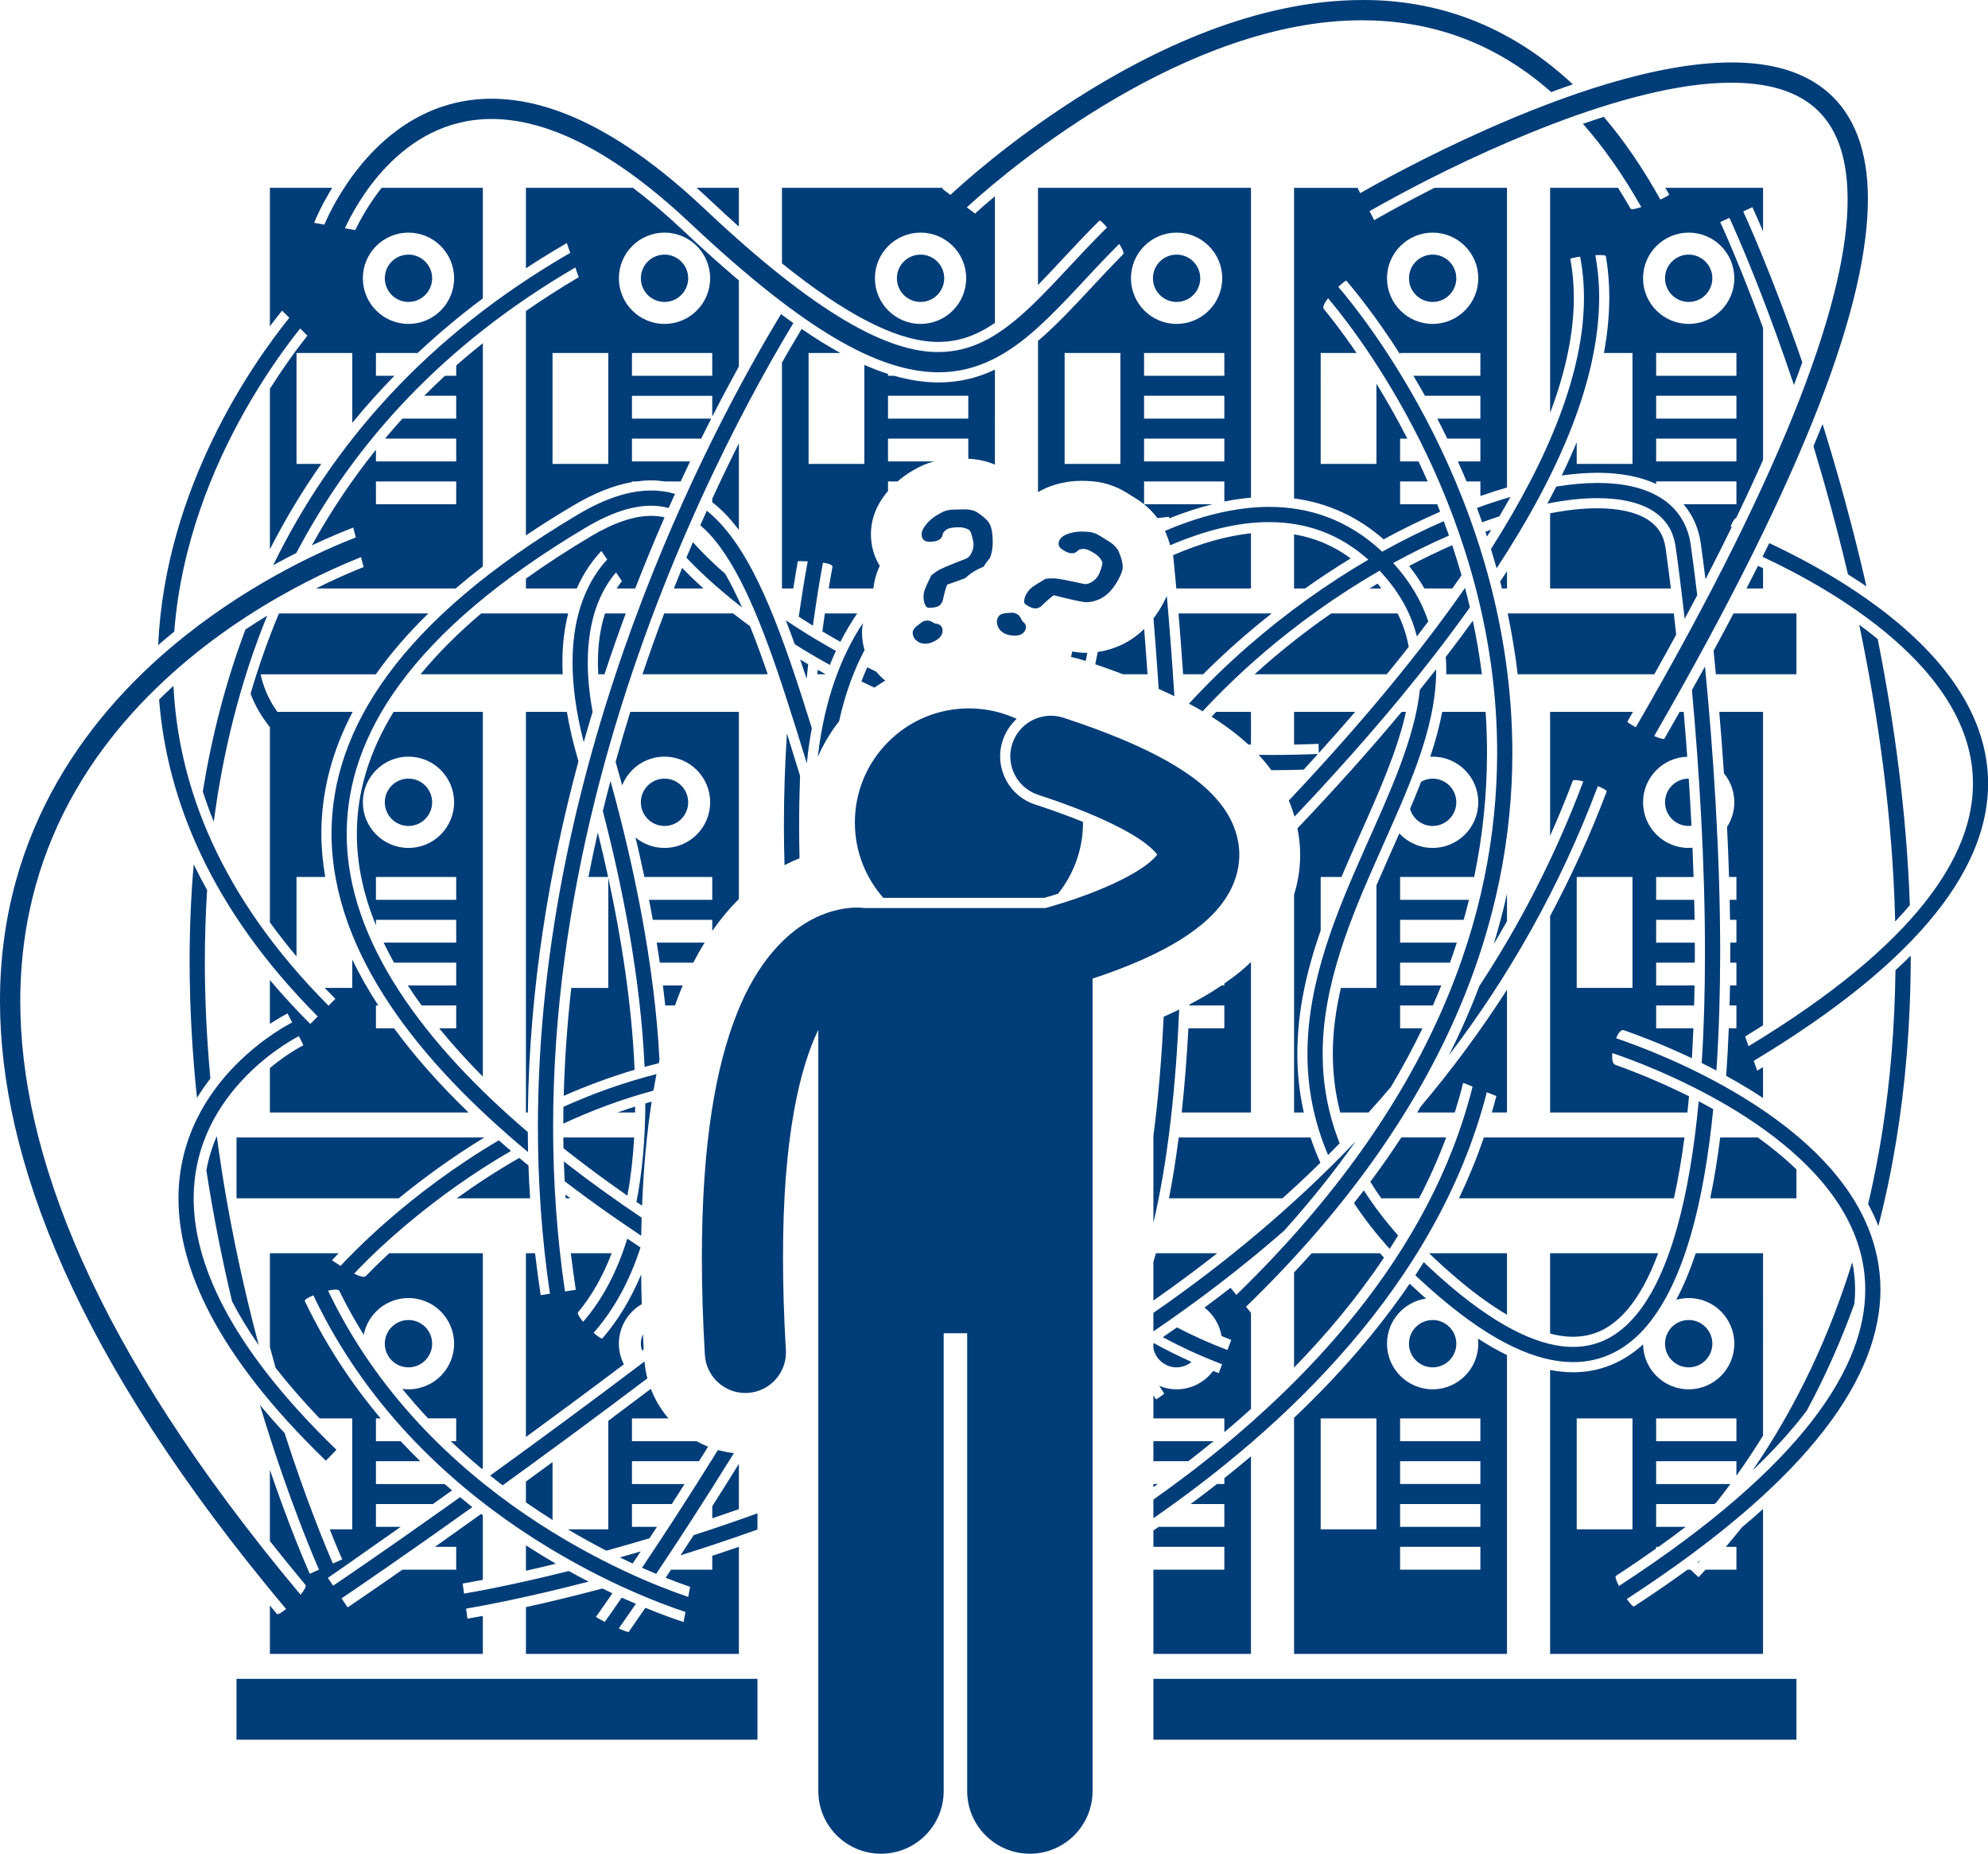
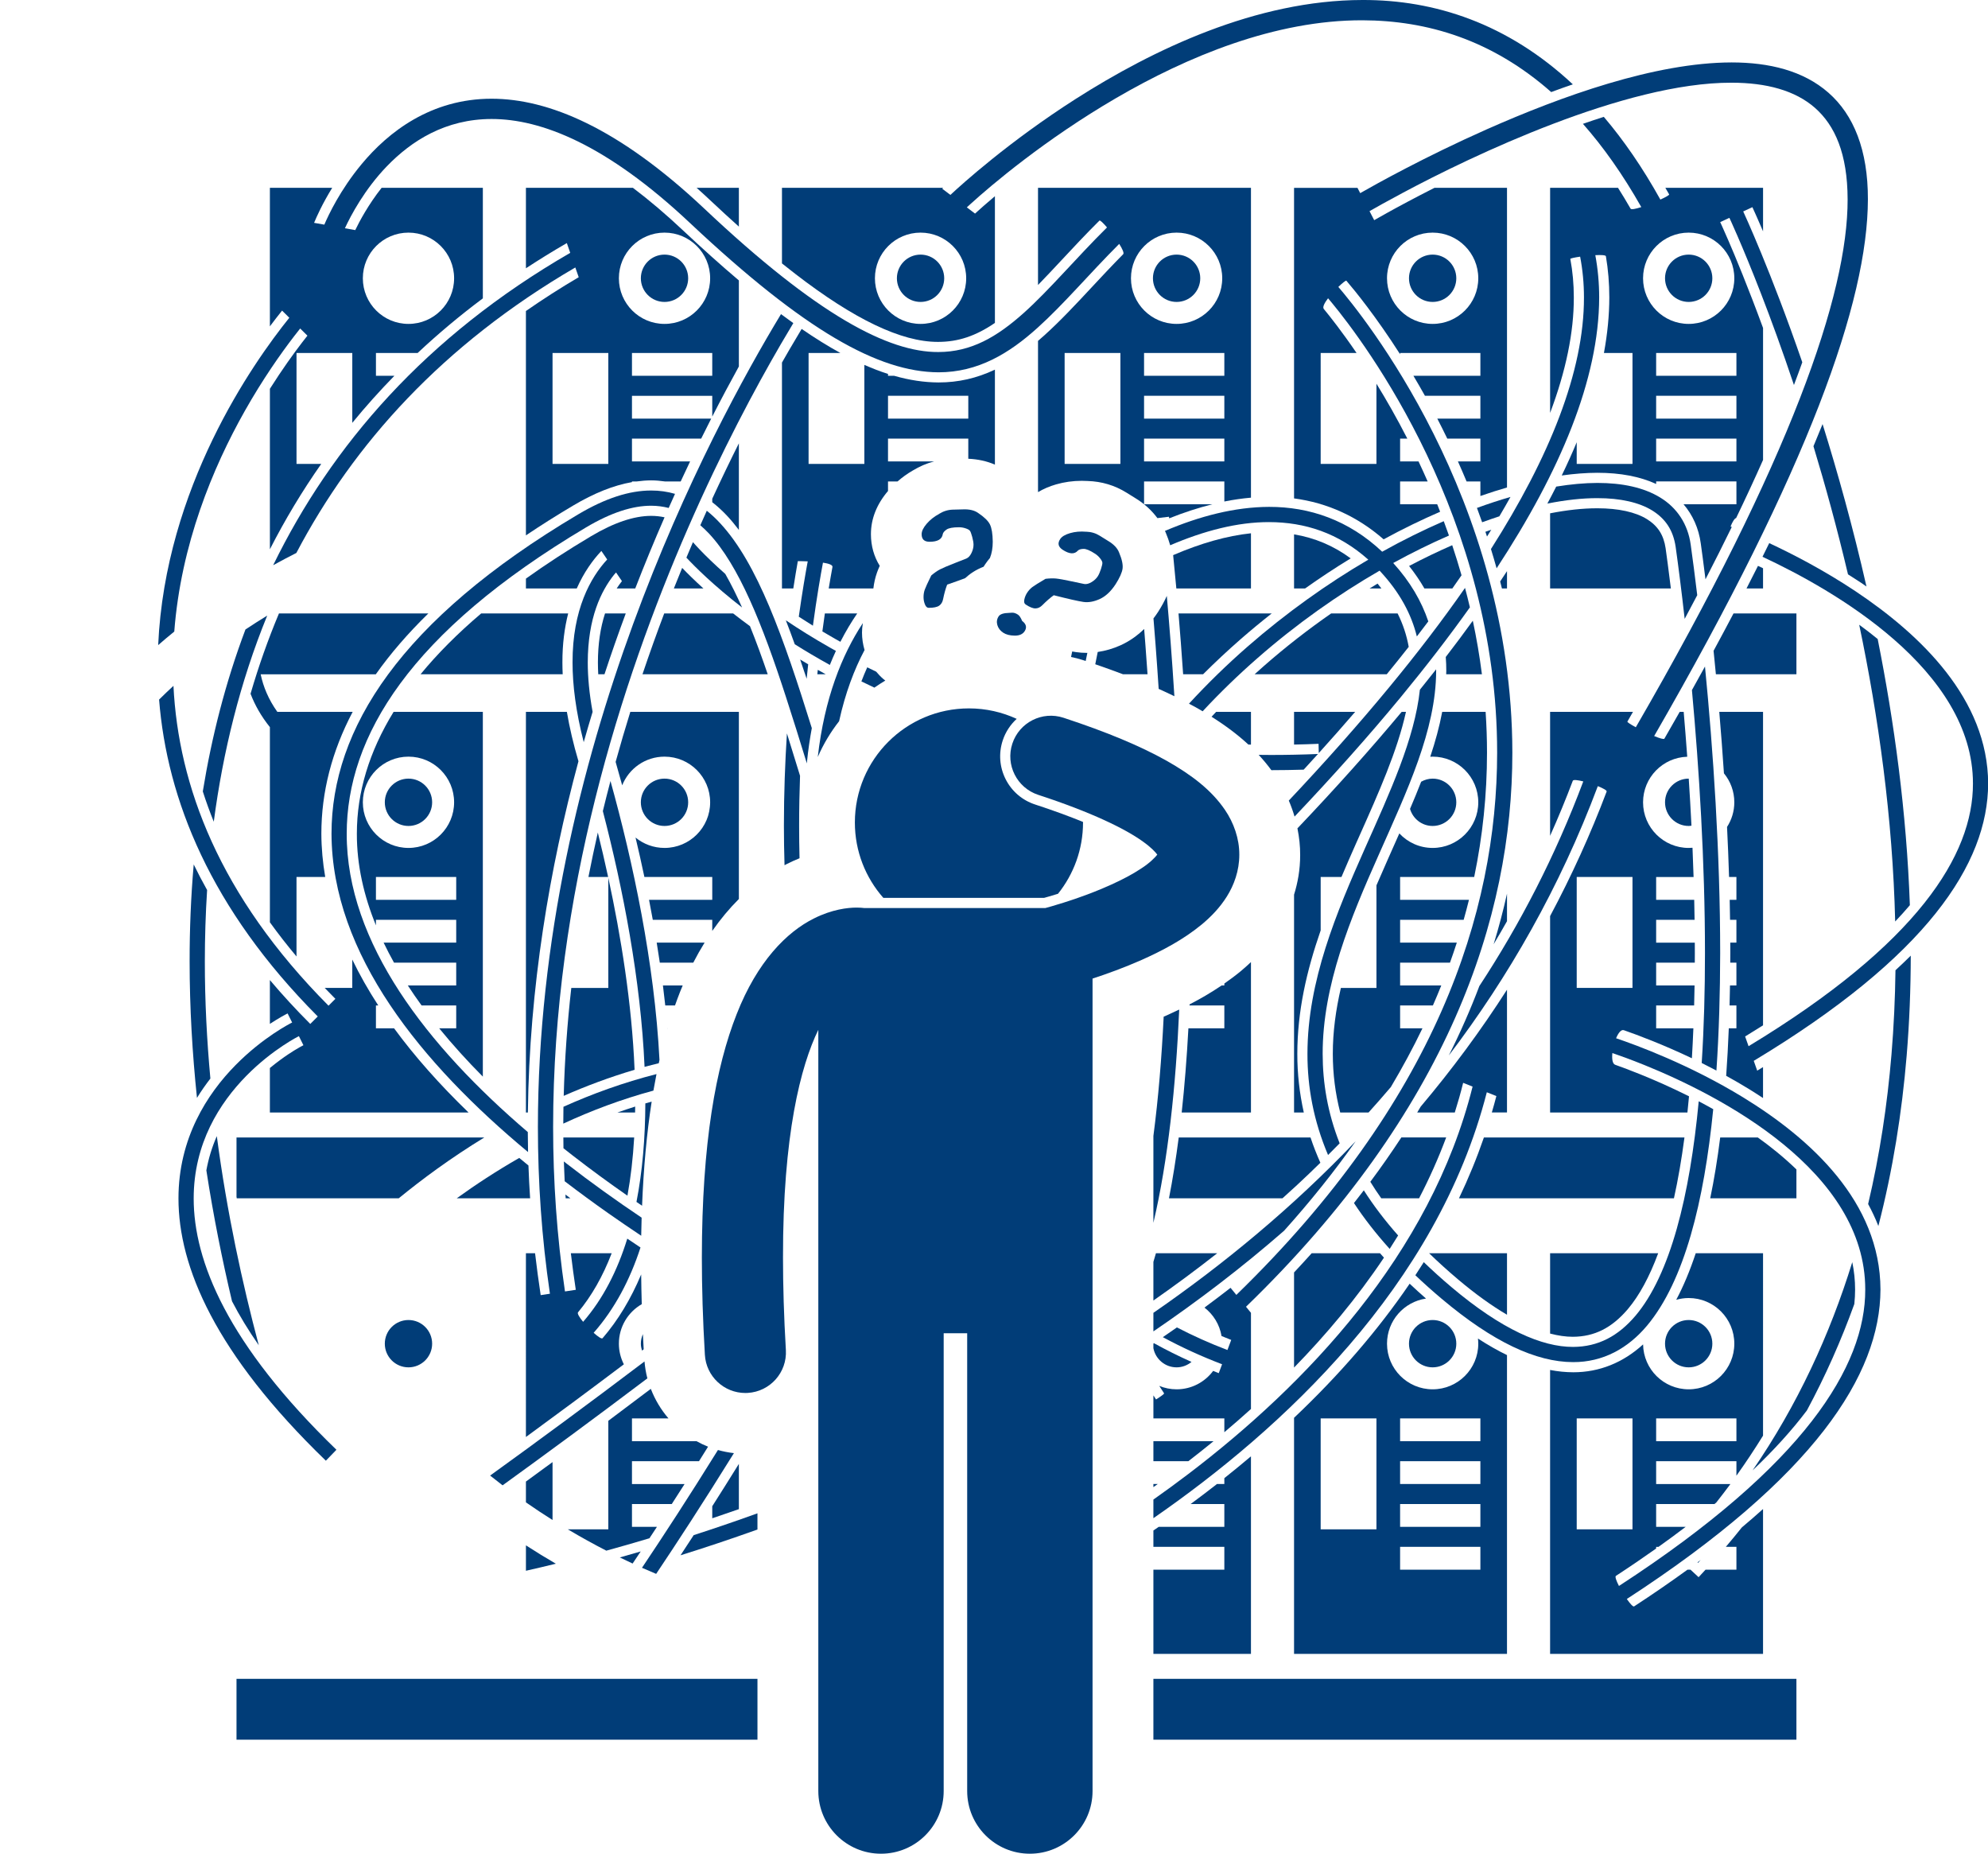
<svg xmlns="http://www.w3.org/2000/svg" fill="#013d78" height="365.6" preserveAspectRatio="xMidYMid meet" version="1" viewBox="-0.0 -0.0 392.1 365.6" width="392.1" zoomAndPan="magnify">
  <g id="change1_1">
    <path d="M82.946,132.963h28.036c-0.036-0.785-0.057-1.56-0.057-2.32c-0.009-3.673,0.427-6.88,1.138-9.68H94.906 C90.263,124.907,86.275,128.908,82.946,132.963z" fill="inherit" />
    <path d="M285.151,129.553c0.071,0.907,0.108,1.823,0.106,2.749c0,0.22-0.016,0.441-0.02,0.661h7.048 c-0.46-3.617-1.067-7.14-1.796-10.561C288.79,124.751,287.016,127.133,285.151,129.553z" fill="inherit" />
    <path d="M277.846,127.556c-0.411-2.306-1.14-4.49-2.191-6.593h-13.102c-4.591,3.189-9.012,6.635-13.213,10.313 c-0.612,0.535-1.246,1.104-1.89,1.687h26.059C274.999,131.143,276.445,129.34,277.846,127.556z" fill="inherit" />
    <path d="M161.295,132.085c-0.03,0.287-0.061,0.586-0.091,0.878h1.662C162.332,132.669,161.809,132.376,161.295,132.085z" fill="inherit" />
    <path d="M117.928,130.645c0,0.756,0.027,1.532,0.068,2.318h1.228c1.354-4.118,2.761-8.121,4.198-12h-4.089 C118.413,123.796,117.932,127.021,117.928,130.645z" fill="inherit" />
    <path d="M354.315,120.963h-12.406c-1.271,2.416-2.578,4.87-3.936,7.371c0.152,1.485,0.305,3.034,0.458,4.629h15.884V120.963z" fill="inherit" />
    <path d="M147.922,123.476c-1.177-0.859-2.288-1.7-3.324-2.513h-13.593c-1.447,3.825-2.885,7.831-4.288,12h24.705 C150.328,129.756,149.163,126.55,147.922,123.476z" fill="inherit" />
-     <path d="M330.601,125.143c-0.159-1.468-0.315-2.862-0.466-4.18h-32.769c0.817,3.874,1.483,7.879,1.974,12h26.944 C327.766,130.318,329.207,127.708,330.601,125.143z" fill="inherit" />
    <path d="M244.73,126.012c1.99-1.736,4.027-3.416,6.098-5.049h-18.386c0.301,3.579,0.612,7.61,0.912,12h3.93 C239.656,130.595,242.139,128.277,244.73,126.012z" fill="inherit" />
    <path d="M49.418,136.804c0.85,2.234,2.096,4.441,3.813,6.579v38.487c1.632,2.267,3.383,4.511,5.25,6.735v-15.669h5.663 c-0.488-2.854-0.751-5.698-0.761-8.532c0-8.22,2.071-16.238,6.175-24.03H54.7c-1.732-2.439-2.767-4.923-3.288-7.41h22.71 c2.878-4.068,6.334-8.069,10.362-12H55.021C52.887,126.056,51.011,131.331,49.418,136.804z" fill="inherit" />
    <path d="M216.508,128.564c-0.157,0.806-0.318,1.613-0.485,2.422c1.912,0.655,3.735,1.314,5.482,1.977h4.827 c-0.138-2.005-0.276-3.909-0.41-5.67c-0.086-1.127-0.171-2.207-0.256-3.265c-1.4,1.369-2.957,2.452-4.666,3.221 C219.514,127.919,218.011,128.345,216.508,128.564z" fill="inherit" />
    <path d="M162.199,124.511c0.808,0.481,1.628,0.963,2.479,1.445c0.351,0.199,0.715,0.4,1.076,0.601 c1.051-2.053,2.166-3.918,3.32-5.594h-6.383C162.529,122.082,162.364,123.262,162.199,124.511z" fill="inherit" />
    <path d="M57.062,62.658c-7.222,8.983-24.466,33.485-25.864,64.55c1.065-0.929,2.125-1.818,3.174-2.669 c1.321-17.202,7.589-32.309,13.895-43.476c3.547-6.285,7.096-11.319,9.752-14.773c0.422-0.55,0.813-1.045,1.187-1.514l1.429,1.413 c-0.322,0.405-0.668,0.846-1.031,1.319c-1.666,2.166-3.93,5.298-6.371,9.16v31.645c3-5.877,6.377-11.491,10.127-16.835h-4.877 V69.602h11V83.38c2.617-3.205,5.393-6.293,8.304-9.278h-3.638v-4.5h8.228c4.033-3.784,8.32-7.374,12.856-10.766V37.039H75.266 c-2.592,3.291-4.324,6.514-5.199,8.334l-2.04-0.36c1.161-2.517,3.867-7.65,8.284-12.232c4.834-5.002,11.533-9.309,20.643-9.315 c9.752-0.008,22.668,5.002,39.156,20.529c22.686,21.315,37.174,29.352,48.973,29.422c0.008,0,0.017,0,0.027,0 c7.779,0,13.918-3.709,19.537-8.784c5.23-4.711,10.21-10.656,16.1-16.54c0.623,0.99,1.004,1.812,0.783,2.035 c-2.148,2.173-4.184,4.354-6.166,6.478c-3.197,3.431-6.221,6.67-9.377,9.514c-0.421,0.38-0.839,0.746-1.256,1.101v29.822 c1.061-0.631,2.241-1.141,3.549-1.52c1.617-0.47,3.33-0.709,5.08-0.709c0.393,0,0.787,0.012,1.184,0.035h-0.012 c2.771,0.086,5.35,0.861,7.658,2.301c0.568,0.359,1.074,0.674,1.582,0.983c2.052,1.225,3.485,2.657,4.506,4.035l0.293-0.035 l1.99-0.234l0.036,0.315c2.923-1.168,5.768-2.092,8.535-2.778h-13.485v-4.5h15.834v3.957c1.785-0.359,3.533-0.606,5.25-0.758 V37.039h-42v19.162c1.513-1.552,3.057-3.203,4.648-4.908c2.361-2.533,4.797-5.141,7.465-7.791c0.127-0.126,0.746,0.47,1.495,1.346 c-6.229,6.182-11.332,12.292-16.364,16.813c-5.359,4.801-10.438,7.745-16.892,7.756c-9.781,0.068-23.807-7.168-46.23-28.334 c-16.898-15.913-30.717-21.607-41.898-21.616c-11.955-0.002-20.385,6.565-25.654,12.924c-4.17,5.02-6.501,9.961-7.333,11.907 l-2.021-0.356c0.483-1.174,1.639-3.766,3.571-6.902H53.231v27.314c0.88-1.175,1.69-2.214,2.406-3.106L57.062,62.658z M80.565,45.872c4.971,0,9,4.029,9,9c0,4.971-4.029,9-9,9c-4.971,0-9-4.029-9-9C71.565,49.902,75.594,45.872,80.565,45.872z M220.98,91.477h-11V69.602h11V91.477z M241.48,90.991h-15.834v-4.5h15.834V90.991z M241.48,82.547h-15.834v-4.5h15.834V82.547z M241.48,74.102h-15.834v-4.5h15.834V74.102z M232.064,45.872c4.971,0,9,4.029,9,9c0,4.971-4.029,9-9,9s-9-4.029-9-9 C223.064,49.902,227.094,45.872,232.064,45.872z" fill="inherit" />
-     <circle cx="80.565" cy="54.873" fill="inherit" r="4.666" />
    <path d="M103.73,52.901c2.623-1.709,5.3-3.375,8.068-4.967l0.671,1.927c-28.539,16.483-47.079,38.011-58.593,61.594 c1.594-0.879,3.123-1.684,4.573-2.415c11.302-21.486,28.823-41.026,55.024-56.296l0.669,1.921 c-3.611,2.116-7.071,4.345-10.412,6.663v44.243c2.941-1.977,6.035-3.933,9.295-5.866c4.161-2.472,7.994-4,11.621-4.636v-0.132 h0.927c0.966-0.129,1.921-0.212,2.86-0.213c0.923,0,1.822,0.087,2.713,0.213h3.109c0.62-1.34,1.238-2.657,1.854-3.945h-11.463v-4.5 h13.648c0.665-1.346,1.326-2.664,1.978-3.943h-15.626v-4.5h15.834v4.095c1.824-3.569,3.587-6.868,5.25-9.879V55.298 c-3.465-2.932-7.117-6.202-10.992-9.843c-3.383-3.187-6.685-5.986-9.904-8.416H103.73V52.901z M140.48,74.102h-15.834v-4.5h15.834 V74.102z M131.064,45.872c4.971,0,9,4.029,9,9c0,4.971-4.029,9-9,9c-4.971,0-9-4.029-9-9 C122.064,49.902,126.094,45.872,131.064,45.872z M119.98,91.477h-11V69.602h11V91.477z" fill="inherit" />
    <path d="M116.604,105.722c-4.64,2.758-8.927,5.552-12.873,8.377v1.94h10.024c1.407-3.173,3.162-5.606,4.856-7.395l1.147,1.682 c-3.255,3.53-6.855,9.82-6.833,20.317c0.002,4.45,0.647,9.652,2.205,15.705c0.569-2.014,1.154-4.004,1.752-5.973 c-0.663-3.633-0.955-6.872-0.955-9.731c0.008-8.798,2.637-14.119,5.182-17.306c0.133-0.165,0.263-0.3,0.395-0.454l1.164,1.706 c-0.368,0.461-0.711,0.947-1.037,1.449h3.66c1.899-4.9,3.84-9.585,5.783-14.031c-0.85-0.187-1.727-0.282-2.646-0.284 C125.039,101.724,121.063,103.071,116.604,105.722z" fill="inherit" />
    <path d="M145.73,44.684v-7.644H137.4c0.938,0.837,1.878,1.698,2.823,2.588C142.11,41.409,143.937,43.076,145.73,44.684z" fill="inherit" />
    <path d="M134.546,111.984c-0.545,1.328-1.091,2.674-1.638,4.056h5.83C136.942,114.414,135.553,113.035,134.546,111.984z" fill="inherit" />
    <path d="M140.48,98.348v0.682c1.029,0.81,2.031,1.715,2.992,2.753c0.77,0.828,1.519,1.741,2.258,2.715V87.426 C144.03,90.816,142.268,94.465,140.48,98.348z" fill="inherit" />
    <circle cx="131.064" cy="54.873" fill="inherit" r="4.666" />
    <path d="M185.109,75.416h-0.006h-0.035c-2.796-0.017-5.688-0.446-8.724-1.314h-1.198v-0.365c-1.517-0.485-3.069-1.078-4.666-1.783 v19.522h-11V69.602h6.265c-2.436-1.335-4.974-2.91-7.633-4.737c-0.736,1.22-1.53,2.554-2.38,4.016 c-0.475,0.816-0.979,1.697-1.502,2.616v44.544h2.235c0.323-2.071,0.628-3.885,0.892-5.389c0,0,0.855-0.003,1.955,0.042 c-0.434,2.326-1.084,6.071-1.765,10.916c0.895,0.585,1.824,1.176,2.786,1.771c0.77-5.682,1.523-9.978,1.984-12.43 c1.11,0.171,1.951,0.437,1.873,0.858c-0.213,1.145-0.465,2.572-0.738,4.231h8.808c0.125-1.078,0.357-2.132,0.718-3.145 c0.135-0.379,0.307-0.805,0.537-1.321c-1.109-1.773-1.738-3.898-1.738-6.23c0-3.037,1.136-5.904,3.369-8.525v-1.882h1.878 c0.912-0.794,1.907-1.52,2.997-2.149l-0.008,0.006c1.341-0.824,2.753-1.421,4.218-1.803h-9.085v-4.5h15.834v3.973 c1.89,0.079,3.646,0.465,5.25,1.155V72.891C192.616,74.603,188.986,75.416,185.109,75.416z M175.146,82.547v-4.5h15.834v4.5 H175.146z" fill="inherit" />
    <path d="M156.736,53.884l0.115,0.12c11.658,8.992,20.935,13.414,28.094,13.414h0.121c3.893-0.006,7.35-1.135,11.164-3.741V38.69 c-1.701,1.432-2.893,2.495-3.447,3c-0.17,0.153-0.328,0.296-0.473,0.428l-1.62-1.229c0.215-0.197,0.463-0.423,0.747-0.679 C199.42,32.945,234.184,3.903,268.734,4c12.748,0.041,25.506,3.832,37.217,14.156c1.44-0.534,2.865-1.048,4.262-1.527 C297.342,4.601,282.928-0.042,268.734,0c-21,0.02-41.371,9.813-56.561,19.502c-13.195,8.432-22.473,16.834-24.721,18.933 l-1.617-1.226c0.049-0.046,0.124-0.115,0.182-0.17H154.23v14.904c0.846,0.68,1.672,1.325,2.493,1.96 C156.728,53.897,156.732,53.89,156.736,53.884z M181.564,45.872c4.971,0,9,4.029,9,9c0,4.971-4.029,9-9,9s-9-4.029-9-9 C172.564,49.902,176.594,45.872,181.564,45.872z" fill="inherit" />
    <circle cx="181.564" cy="54.873" fill="inherit" r="4.666" />
    <path d="M246.73,105.158c-4.718,0.495-9.866,1.947-15.346,4.309c0.184,1.821,0.398,4.028,0.629,6.572h14.717V105.158z" fill="inherit" />
    <circle cx="232.064" cy="54.873" fill="inherit" r="4.666" />
    <path d="M271.703,115.082c-0.528,0.313-1.051,0.638-1.576,0.957h2.335C272.209,115.721,271.974,115.399,271.703,115.082z" fill="inherit" />
    <path d="M257.407,116.039c2.938-2.083,5.938-4.065,8.993-5.931c-3.373-2.49-7.073-4.049-11.17-4.737v10.668H257.407z" fill="inherit" />
    <path d="M297.231,112.625c-0.44,0.675-0.893,1.355-1.349,2.036c0.119,0.457,0.233,0.918,0.348,1.379h1.001V112.625z" fill="inherit" />
    <path d="M280.94,116.039h5.51c0.616-0.871,1.22-1.736,1.812-2.597c-0.577-2.023-1.192-4-1.838-5.933 c-2.802,1.229-5.645,2.592-8.507,4.1C279.058,113.042,280.063,114.52,280.94,116.039z" fill="inherit" />
    <path d="M292.97,104.864c0.105,0.313,0.216,0.619,0.319,0.935c0.281-0.449,0.566-0.899,0.841-1.345 C293.743,104.59,293.359,104.721,292.97,104.864z" fill="inherit" />
    <circle cx="282.565" cy="54.873" fill="inherit" r="4.666" />
    <path d="M347.731,112.053c-0.34-0.161-0.669-0.315-0.997-0.468c-0.735,1.467-1.493,2.954-2.264,4.455h3.261V112.053z" fill="inherit" />
    <path d="M329.551,116.039c-0.461-3.748-0.833-6.486-1.035-7.924c-0.387-2.619-1.525-4.396-3.691-5.75 c-2.256-1.394-5.625-2.135-9.732-2.135h-0.133c-2.813,0-5.919,0.346-9.228,0.991v14.817H329.551z" fill="inherit" />
    <path d="M305.731,81.435c3.124-8.286,4.693-15.891,4.678-22.779c0-2.627-0.232-5.174-0.689-7.589 c-0.021-0.116,0.827-0.296,1.936-0.454c0.497,2.594,0.754,5.271,0.754,8.038c0.031,14.583-6.833,31.559-18.344,49.618 c0.386,1.249,0.758,2.515,1.116,3.798c12.535-19.118,20.196-37.289,20.228-53.417c0-2.847-0.259-5.627-0.76-8.334 c1.143-0.058,2.047-0.018,2.086,0.213c0.447,2.615,0.674,5.338,0.674,8.121c-0.007,3.525-0.363,7.175-1.061,10.951h5.633v21.875 h-11v-4.269c-0.89,2.147-1.88,4.333-2.956,6.554c2.461-0.344,4.813-0.526,7.028-0.531c4.558,0.001,8.438,0.749,11.594,2.206v-0.502 h15.834v4.5h-10.432c1.816,2.128,2.996,4.758,3.398,7.715c0.188,1.332,0.519,3.768,0.932,7.085 c1.821-3.526,3.548-6.965,5.184-10.318c-0.085-0.033-0.164-0.064-0.241-0.094c0.379-0.933,0.797-1.616,1.099-1.669 c1.902-3.945,3.674-7.766,5.311-11.458V64.675c-3.012-8.195-5.503-14.162-6.84-17.25c-1.039-2.404-1.607-3.618-1.613-3.628 l1.815-0.841c0.056,0.118,0.638,1.367,1.634,3.673c2.228,5.148,6.457,15.445,11.096,29.289c0.574-1.518,1.13-3.017,1.647-4.478 c-6.212-18.005-11.412-29.212-11.653-29.746l1.814-0.84l0.041,0.095c0.4,0.875,1.113,2.461,2.059,4.669v-8.578h-19.268 c0.248,0.433,0.5,0.852,0.746,1.295c0.067,0.122-0.684,0.541-1.731,1.022c-3.496-6.289-7.233-11.702-11.157-16.315 c-1.378,0.439-2.752,0.901-4.118,1.377c4.011,4.54,7.863,9.975,11.513,16.418c-1.108,0.356-1.983,0.536-2.115,0.307 c-0.811-1.412-1.637-2.779-2.475-4.104h-13.394V81.435z M342.481,90.991h-15.834v-4.5h15.834V90.991z M342.481,82.547h-15.834v-4.5 h15.834V82.547z M342.481,74.102h-15.834v-4.5h15.834V74.102z M333.065,45.872c4.971,0,9,4.029,9,9c0,4.971-4.029,9-9,9 s-9-4.029-9-9C324.065,49.902,328.094,45.872,333.065,45.872z" fill="inherit" />
    <circle cx="333.065" cy="54.873" fill="inherit" r="4.666" />
    <path d="M95.532,224.297H46.647V236c0.018,0.098,0.033,0.198,0.051,0.297H78.64C83.253,232.526,88.929,228.326,95.532,224.297z" fill="inherit" />
    <path d="M123.752,235.779c0.65-3.563,1.094-7.394,1.33-11.481h-13.969c0.007,0.71,0.008,1.427,0.021,2.13 c0.601,0.477,1.198,0.945,1.793,1.406C116.495,230.606,120.126,233.257,123.752,235.779z" fill="inherit" />
    <path d="M104.228,229.828c-0.609-0.498-1.218-0.997-1.814-1.495c-4.54,2.599-8.669,5.317-12.336,7.964h14.478 C104.414,234.158,104.304,232.005,104.228,229.828z" fill="inherit" />
    <path d="M354.315,230.602c-1.189-1.148-2.462-2.285-3.832-3.408c-1.23-1.009-2.499-1.972-3.786-2.896h-7.415 c-0.543,4.307-1.199,8.305-1.969,12h17.002V230.602z" fill="inherit" />
    <path d="M230.561,236.297h22.382c0.971-0.873,1.94-1.747,2.892-2.631c1.555-1.445,3.083-2.905,4.586-4.379 c-0.727-1.65-1.392-3.311-1.942-4.99h-25.993C231.933,228.553,231.292,232.555,230.561,236.297z" fill="inherit" />
    <path d="M270.273,233.04c0.675,1.09,1.386,2.176,2.155,3.257h7.463c2.002-3.859,3.798-7.86,5.343-12h-8.843 C274.464,227.229,272.433,230.145,270.273,233.04z" fill="inherit" />
    <path d="M287.758,236.297h42.398c0.813-3.661,1.504-7.667,2.077-12h-39.557C291.283,228.344,289.644,232.344,287.758,236.297z" fill="inherit" />
    <path d="M111.522,235.555c0.016,0.248,0.034,0.494,0.051,0.742h0.936C112.177,236.05,111.851,235.802,111.522,235.555z" fill="inherit" />
    <path d="M92.41,219.373c-5.747-5.551-10.643-11.087-14.689-16.604h-3.574v-4.5h0.463c-1.969-3.025-3.678-6.044-5.129-9.054v5.595 h-5.434c0.688,0.72,1.387,1.438,2.102,2.153l-1.353,1.352c-21.638-21.761-29.615-43.477-30.585-63.075 c-0.971,0.893-1.911,1.797-2.833,2.709c1.555,19.638,10.116,41.225,31.295,62.488l-1.476,1.475c-2.849-2.847-5.5-5.732-7.967-8.655 v8.646c1.761-1.158,3.05-1.838,3.496-2.063l0.892,1.791c-0.375,0.189-5.745,2.899-11.181,8.424 c-5.578,5.663-11.238,14.392-11.236,26.271c0.004,13.455,7.223,30.598,29.07,51.714l2.084-2.158 c-21.531-20.816-28.16-37.238-28.154-49.556c0.002-10.886,5.147-18.839,10.375-24.168c2.609-2.656,5.232-4.632,7.191-5.936 c0.979-0.653,1.793-1.137,2.355-1.456c0.511-0.288,0.783-0.423,0.832-0.448l0.891,1.791c-0.088,0.044-0.336,0.172-0.74,0.399 c-0.752,0.429-1.484,0.879-2.229,1.378c-0.985,0.656-2.259,1.572-3.646,2.72v8.767H92.41z" fill="inherit" />
    <path d="M77.633,140.373c-4.816,7.836-7.248,15.855-7.248,24.024c-0.018,6.17,1.374,12.226,3.762,18.076v-1.094h15.834v4.5H75.664 c0.637,1.327,1.317,2.643,2.047,3.944h12.27v4.5h-9.545c0.865,1.331,1.77,2.647,2.714,3.945h6.831v4.5h-3.362 c2.697,3.315,5.601,6.5,8.612,9.532v-71.929H77.633z M71.565,158.205c0-4.971,4.029-9,9-9c4.971,0,9,4.029,9,9c0,4.971-4.029,9-9,9 C75.594,167.205,71.565,163.176,71.565,158.205z M74.147,177.436v-4.5h15.834v4.5H74.147z" fill="inherit" />
    <circle cx="80.565" cy="158.206" fill="inherit" r="4.667" />
    <path d="M122.716,154.855c1.329-3.31,4.563-5.65,8.349-5.65c4.971,0,9,4.029,9,9c0,4.971-4.029,9-9,9 c-2.171,0-4.162-0.769-5.717-2.049c0.592,2.482,1.179,5.086,1.748,7.779h13.385v4.5h-12.47c0.254,1.298,0.501,2.614,0.74,3.944 h11.729v2.191c1.615-2.317,3.373-4.422,5.25-6.295v-36.903h-21.411c-0.998,3.209-1.967,6.5-2.898,9.868 C121.835,151.675,122.269,153.216,122.716,154.855z" fill="inherit" />
    <path d="M117.909,164.167c-0.654,2.879-1.27,5.806-1.85,8.769h3.888C119.281,169.866,118.594,166.933,117.909,164.167z" fill="inherit" />
    <path d="M131.686,202.77h-0.037c0.003,0.032,0.005,0.064,0.008,0.097C131.666,202.834,131.676,202.802,131.686,202.77z" fill="inherit" />
    <path d="M103.73,219.373h0.383c0.298-24.688,4.283-48.135,9.979-69.261c-1-3.376-1.759-6.626-2.286-9.739h-8.076V219.373z" fill="inherit" />
    <path d="M119.98,173.093v21.718h-7.302c-0.786,6.957-1.304,14.065-1.494,21.284c4.416-1.949,9.085-3.695,13.977-5.142 C124.628,197.886,122.464,184.575,119.98,173.093z" fill="inherit" />
    <path d="M125.276,218.205c-1.177,0.371-2.339,0.761-3.486,1.168h3.472C125.269,218.987,125.272,218.596,125.276,218.205z" fill="inherit" />
    <path d="M130.136,189.825h6.602c0.703-1.366,1.448-2.682,2.232-3.944h-9.447C129.736,187.185,129.941,188.499,130.136,189.825z" fill="inherit" />
    <path d="M133.132,198.27c0.328-0.929,0.666-1.843,1.019-2.734c0.161-0.41,0.334-0.808,0.501-1.211h-3.902 c0.166,1.31,0.319,2.625,0.462,3.945H133.132z" fill="inherit" />
    <circle cx="131.064" cy="158.206" fill="inherit" r="4.667" />
    <path d="M239.861,140.373c-0.299,0.314-0.601,0.642-0.9,0.964c2.806,1.77,5.196,3.572,7.259,5.483 c0.172,0.003,0.339,0.01,0.511,0.013v-6.46H239.861z" fill="inherit" />
    <path d="M246.73,189.714c-0.635,0.602-1.301,1.199-2.012,1.794c-1.073,0.884-2.157,1.685-3.238,2.439v0.377h-0.532 c-2.17,1.474-4.311,2.695-6.326,3.736c-0.003,0.071-0.007,0.139-0.01,0.21h6.868v4.5h-7.086c-0.318,5.877-0.76,11.413-1.324,16.604 h13.66V189.714z" fill="inherit" />
    <path d="M297.231,195.162c-5.111,7.976-10.789,15.667-17.023,23.055c-0.229,0.386-0.452,0.771-0.687,1.156h7.413 c0.605-1.922,1.16-3.869,1.648-5.847l1.862,0.742c-8.284,33.168-33.057,58.901-56.04,76.374c-2.332,1.773-4.643,3.458-6.916,5.061 v3.673c25.242-17.458,55.944-45.663,65.761-83.989l1.886,0.752c-0.279,1.081-0.582,2.158-0.897,3.233h2.992V195.162z" fill="inherit" />
    <path d="M255.23,140.373v6.45c1.602-0.032,3.213-0.081,4.834-0.148l0.043,1.828c2.454-2.714,4.847-5.425,7.176-8.131H255.23z" fill="inherit" />
    <path d="M294.598,186.192c0.9-1.503,1.773-3.019,2.633-4.542v-5.424C296.488,179.566,295.61,182.888,294.598,186.192z" fill="inherit" />
    <path d="M282.092,149.229c0.157-0.008,0.313-0.024,0.473-0.024c4.971,0,9,4.029,9,9c0,4.971-4.029,9-9,9 c-2.596,0-4.927-1.105-6.569-2.862c-0.356,0.805-0.716,1.612-1.077,2.423l-1.152,2.596c-0.777,1.745-1.541,3.485-2.285,5.223 v20.226h-7.015c-1,4.319-1.596,8.646-1.593,13.002c0.006,3.964,0.491,7.807,1.46,11.561h5.591c1.496-1.655,2.959-3.328,4.396-5.017 c2.28-3.834,4.368-7.696,6.239-11.587h-4.412v-4.5h6.467c0.574-1.312,1.125-2.627,1.653-3.945h-8.12v-4.5h9.837 c0.472-1.312,0.921-2.627,1.346-3.944h-11.183v-4.5h12.535c0.371-1.312,0.719-2.627,1.045-3.944h-13.58v-4.5h14.611 c1.677-8.076,2.523-16.251,2.527-24.513c0.001-2.726-0.098-5.407-0.273-8.05h-8.563 C283.895,143.312,283.086,146.26,282.092,149.229z" fill="inherit" />
    <path d="M255.898,163.344c0.352,1.748,0.548,3.513,0.538,5.263c0.007,2.896-0.489,5.512-1.205,7.816v42.95h1.921 c-0.843-3.775-1.284-7.623-1.278-11.561c0.006-8.41,1.828-16.346,4.607-24.35v-10.526h4.099c0.896-2.115,1.825-4.247,2.786-6.412 l0.705-1.579c3.854-8.63,7.546-16.906,9.23-24.571h-0.845C270.286,147.764,263.439,155.423,255.898,163.344z" fill="inherit" />
    <path d="M282.565,162.873c2.578,0,4.666-2.09,4.666-4.668c0-2.576-2.088-4.666-4.666-4.666c-0.826,0-1.592,0.233-2.265,0.61 c-0.69,1.775-1.428,3.56-2.195,5.357C278.671,161.447,280.441,162.873,282.565,162.873z" fill="inherit" />
    <path d="M333.065,153.539c-2.578,0-4.666,2.09-4.666,4.666c0,2.578,2.088,4.668,4.666,4.668c0.188,0,0.366-0.034,0.549-0.055 c-0.159-3.161-0.34-6.259-0.538-9.278C333.071,153.54,333.068,153.539,333.065,153.539z" fill="inherit" />
    <path d="M227.488 331.054H354.314V343.054H227.488z" fill="inherit" />
    <path d="M46.647 331.054H149.397V343.054H46.647z" fill="inherit" />
    <circle cx="80.565" cy="264.963" fill="inherit" r="4.667" />
    <path d="M137.865,288.137c0.584-0.931,1.18-1.885,1.787-2.861c-0.784-0.31-1.538-0.679-2.27-1.083h-12.736v-4.5h7.195 c-1.47-1.712-2.651-3.677-3.479-5.824c-2.859,2.164-5.658,4.268-8.382,6.301v21.398h-7.997c2.652,1.576,5.202,2.978,7.601,4.21 c2.634-0.723,5.479-1.537,8.507-2.444c0.479-0.725,0.973-1.477,1.48-2.252h-4.925v-4.5h7.849c0.809-1.253,1.646-2.558,2.528-3.944 h-10.377v-4.5H137.865z" fill="inherit" />
    <path d="M145.73,288.668c-1.822,2.936-3.576,5.723-5.25,8.35v2.376c1.719-0.577,3.462-1.173,5.25-1.802V288.668z" fill="inherit" />
    <path d="M108.98,288.313c-1.795,1.318-3.546,2.598-5.25,3.838v4.105c1.773,1.233,3.526,2.392,5.25,3.477V288.313z" fill="inherit" />
-     <path d="M140.48,309.527h-8.131c-0.361,0.544-0.717,1.078-1.062,1.595c2.088,0.83,3.744,1.421,4.825,1.785l-0.369,1.986 c-0.09-0.03-0.174-0.059-0.27-0.091c-10.112-3.411-51.392-19.667-70.771-60.299c1.115-0.25,2.044-0.311,2.213,0.035 c1.484,3.033,3.109,5.909,4.822,8.667c0.817-4.129,4.457-7.243,8.826-7.243c4.971,0,9,4.029,9,9s-4.029,9-9,9 c-0.414,0-0.819-0.038-1.219-0.092c1.653,2.03,3.354,3.973,5.091,5.822h5.544v4.5h-1.065c2.026,1.93,4.077,3.76,6.14,5.472 c0.058-0.041,0.118-0.085,0.176-0.127V247.13H76.775c-2.132,1.964-3.702,3.539-4.641,4.514c-0.314,0.325-1.236,0.027-2.295-0.488 c0.234-0.251,0.505-0.537,0.855-0.899c3.872-4.02,14.639-14.352,30.083-23.305c-0.815-0.696-1.614-1.392-2.403-2.087 C80.57,235.36,69.15,247.479,67.169,249.63c-0.967-0.611-1.688-1.118-1.688-1.118c0.274-0.3,0.721-0.779,1.302-1.382H53.231v18.505 c0.376,1.398,0.753,2.758,1.131,4.098c2.549,3.261,5.44,6.581,8.674,9.96h6.445v21.875h-4.455c1.522,3.831,2.458,5.906,2.467,5.931 l-1.827,0.81c-0.167-0.37-1.684-3.779-3.921-9.666c-1.594-4.189-3.547-9.626-5.615-16.056c-1.719-1.859-3.343-3.707-4.869-5.543 c5.779,19.2,11.259,31.57,11.66,32.479l-1.828,0.81c-0.878-1.983-4.041-9.326-7.861-20.493v14.046 c2.262,2.862,4.597,5.744,7.02,8.647c0.228,0.271-0.235,1.041-0.977,1.932C18.026,265.232,3.992,226.811,4,197.418 c0.008-32.794,17.361-54.803,34.904-68.829c8.764-6.995,17.555-11.941,24.139-15.131c3.291-1.594,6.031-2.748,7.94-3.501 c0.078-0.031,0.146-0.057,0.222-0.087l0.513,1.947c-1.707,0.674-4.447,1.816-7.803,3.441c-0.503,0.244-1.034,0.507-1.578,0.78 h27.541c1.703-1.461,3.488-2.912,5.354-4.353V67.673c-1.79,1.438-3.55,2.899-5.25,4.405v2.024H87.77 c-1.398,1.292-2.769,2.605-4.103,3.945h6.314v4.5H79.373c-1.175,1.293-2.316,2.61-3.435,3.943h14.042v4.5H74.147v-2.311 c-4.744,5.907-8.955,12.199-12.64,18.867c3.457-1.636,6.29-2.797,8.161-3.514l0.512,1.946c-5.578,2.15-19.64,8.215-33.772,19.484 C18.297,139.888-0.012,163.108,0,197.418c0.008,30.766,14.662,70.099,56.418,119.865c-0.89,0.729-1.632,1.183-1.81,0.97 c-0.466-0.557-0.916-1.109-1.377-1.665v9.542h42v-7.483c-1.189,0.223-2.22,0.407-3.035,0.547l-0.27-1.982 c3.229-0.553,11.917-2.146,24.17-5.331c-1.275-0.656-2.578-1.346-3.92-2.088c-5.936,1.487-10.89,2.569-14.584,3.316 c-2.765,0.557-4.815,0.924-6.068,1.138l-0.27-1.983c1.198-0.204,2.553-0.453,3.977-0.728v-12.754 c-0.108-0.082-0.218-0.167-0.326-0.25c-3.305,2.371-6.356,4.542-9.123,6.496h4.199v4.5H79.373 c-6.342,4.425-10.201,7.029-10.809,7.436l-1.194-1.781c2.379-1.604,11.84-8.024,25.784-17.996c-0.806-0.636-1.611-1.294-2.416-1.96 c-0.95,0.678-1.879,1.341-2.785,1.984c-12.049,8.565-20.104,14.029-22.254,15.479l-1.033-1.542 c0.063-0.04,5.201-3.592,14.365-10.065h-4.885v-4.5h11.237c0.47-0.333,0.928-0.658,1.411-1.002 c0.764-0.543,1.557-1.107,2.369-1.688c-0.486-0.416-0.974-0.826-1.459-1.254H74.147v-4.5h8.735 c-1.298-1.273-2.586-2.58-3.854-3.944h-4.881v-4.5h0.924c-5.613-6.694-10.759-14.357-14.949-23.136 c-0.12-0.252,0.639-0.7,1.684-1.132c20.438,43.132,64.218,59.419,73.388,62.44l-0.368,1.982c-1.63-0.532-4.245-1.451-7.539-2.799 c-1.37,2.005-2.484,3.61-3.279,4.744c-0.076,0.107-0.921-0.21-1.972-0.671c0.608-0.864,1.76-2.506,3.375-4.858 c-0.891-0.38-1.819-0.788-2.787-1.226c-1.767,2.566-2.922,4.198-3.338,4.784c-1.016-0.514-1.782-0.943-1.733-1.012 c0.127-0.177,0.395-0.554,0.793-1.121c0.56-0.795,1.391-1.985,2.437-3.503c-0.645-0.303-1.302-0.618-1.973-0.946 c-5.762,1.533-10.84,2.74-15.077,3.67v9.22h42v-21.108c-1.775,0.612-3.531,1.207-5.25,1.772V309.527z M74.147,94.936h15.834v4.5 H74.147V94.936z" fill="inherit" />
    <path d="M103.73,283.366c5.887-4.303,12.387-9.114,19.315-14.334c-0.622-1.223-0.981-2.603-0.981-4.069 c0-3.334,1.817-6.237,4.511-7.793c-0.059-1.988-0.095-3.938-0.116-5.86c-2.02,4.816-4.55,9.022-7.609,12.569 c-0.179,0.207-0.915-0.299-1.762-1.061c4.153-4.722,7.162-10.431,9.239-16.822c-0.864-0.574-1.733-1.157-2.606-1.748 c-1.957,6.331-4.799,11.911-8.711,16.404c-0.719-0.872-1.198-1.64-1.004-1.873c2.694-3.233,4.902-7.129,6.637-11.648h-8.053 c0.287,2.392,0.608,4.788,0.975,7.208l-2.134,0.322c-1.609-10.947-2.337-21.784-2.337-32.423 c-0.004-45.665,13.295-87.613,26.609-118.13c6.656-15.258,13.313-27.656,18.301-36.234c0.877-1.509,1.7-2.893,2.465-4.159 c-0.799-0.569-1.607-1.159-2.429-1.773c-13.887,22.937-47.923,86.626-47.948,160.297c0,10.775,0.737,21.766,2.372,32.872 l-1.823,0.275c-0.419-2.772-0.788-5.517-1.107-8.255h-1.804V283.366z" fill="inherit" />
    <path d="M109.634,308.353c-1.923-1.115-3.897-2.325-5.903-3.62v5.008C105.673,309.303,107.643,308.839,109.634,308.353z" fill="inherit" />
    <path d="M126.8,263.082c-0.255,0.576-0.401,1.21-0.401,1.88c0,0.478,0.093,0.931,0.226,1.365c0.109-0.083,0.221-0.168,0.331-0.252 C126.901,265.075,126.846,264.073,126.8,263.082z" fill="inherit" />
    <path d="M227.488,293.248c0.285-0.203,0.569-0.405,0.857-0.611h-0.857V293.248z" fill="inherit" />
    <path d="M234.382,288.137c1.629-1.256,3.286-2.568,4.966-3.944h-11.859v3.944H234.382z" fill="inherit" />
    <path d="M227.488,248.832v6.344v1.278c4.33-3.023,8.53-6.131,12.589-9.324H227.99C227.826,247.705,227.659,248.275,227.488,248.832 z" fill="inherit" />
    <path d="M241.48,292.637h-1.458c-0.066,0.053-0.132,0.105-0.198,0.157c-1.672,1.306-3.336,2.565-4.99,3.787h6.646v4.5h-12.941 c-0.352,0.243-0.701,0.481-1.051,0.72v3.226h13.992v4.5h-13.992v16.604h19.242v-38.958c-1.709,1.446-3.458,2.883-5.25,4.309 V292.637z" fill="inherit" />
    <path d="M227.488,265.855c0.417,2.15,2.304,3.775,4.576,3.775c1.122,0,2.138-0.412,2.942-1.072 c-2.559-1.138-5.02-2.374-7.404-3.687c-0.038,0.026-0.076,0.051-0.114,0.076V265.855z" fill="inherit" />
    <path d="M291.565,264.962c0,4.971-4.029,9-9,9s-9-4.029-9-9c0-4.525,3.343-8.26,7.692-8.895c-1.112-0.974-2.188-1.951-3.226-2.932 c-6.212,9.117-13.815,17.942-22.801,26.445v46.549h42v-58.915c-1.857-0.902-3.766-1.992-5.726-3.261 C291.541,264.285,291.565,264.621,291.565,264.962z M271.48,301.568h-11v-21.875h11V301.568z M291.981,309.527h-15.834v-4.5h15.834 V309.527z M291.981,301.081h-15.834v-4.5h15.834V301.081z M291.981,292.637h-15.834v-4.5h15.834V292.637z M291.981,284.193h-15.834 v-4.5h15.834V284.193z" fill="inherit" />
    <path d="M272.962,247.998c-0.265-0.289-0.522-0.578-0.779-0.868h-13.477c-1.135,1.267-2.295,2.528-3.476,3.786v18.757 C261.528,263.218,267.626,255.979,272.962,247.998z" fill="inherit" />
    <path d="M281.896,247.13c-0.003,0.006-0.007,0.011-0.011,0.017c1.77,1.715,3.66,3.427,5.688,5.141 c3.375,2.85,6.609,5.177,9.658,6.969V247.13H281.896z" fill="inherit" />
    <circle cx="282.565" cy="264.963" fill="inherit" r="4.667" />
    <path d="M340.39,305.027h2.091v4.5h-6.09c-0.004,0.004-0.008,0.009-0.012,0.013l-1.359,1.469l-1.467-1.362l-0.128-0.119h-0.595 c-3.31,2.401-6.81,4.814-10.525,7.237c-0.206,0.135-0.796-0.529-1.443-1.455c37.045-24.082,49.981-44.257,50.029-61.025 c-0.053-17.28-13.768-29.731-27.09-37.895c-10.576-6.469-21.081-10.314-25.055-11.654c0.435-1.042,0.994-1.774,1.537-1.586 c2.844,0.992,7.74,2.834,13.412,5.529c0.116-1.922,0.213-3.894,0.295-5.908h-7.344v-4.5h7.493c0.035-1.297,0.063-2.612,0.084-3.945 h-7.577v-4.5h7.622c0.003-0.625,0.009-1.24,0.009-1.872c0-0.691-0.005-1.382-0.008-2.072h-7.623v-4.5h7.581 c-0.02-1.318-0.044-2.634-0.073-3.944h-7.508v-4.5h7.383c-0.063-1.938-0.133-3.863-0.213-5.769 c-0.249,0.02-0.498,0.038-0.752,0.038c-4.971,0-9-4.029-9-9c0-4.874,3.876-8.833,8.713-8.985c-0.221-3.057-0.457-6.012-0.699-8.847 h-0.789c-0.988,1.743-1.989,3.499-3.016,5.28c-0.107,0.187-0.947-0.071-2.018-0.512c30.554-52.949,42.111-85.73,42.156-105.84 c0.02-9.71-2.803-16.653-7.777-21.016c-4.963-4.358-11.711-5.974-19.113-5.976c-15.107,0.026-33.516,6.649-48.314,13.204 c-12.225,5.429-21.916,10.844-24.93,12.569l-0.54-1.043H255.23v61.239c6.617,0.885,12.528,3.586,17.668,8.073 c3.732-2.033,7.465-3.851,11.145-5.442c-0.191-0.493-0.383-0.988-0.577-1.474h-7.319v-4.5h5.432 c-0.592-1.349-1.191-2.662-1.797-3.945h-3.635v-4.5h1.425c-2.057-4.018-4.127-7.638-6.091-10.829v15.815h-11V69.602h7.075 c-2.884-4.224-5.231-7.192-6.458-8.676c-0.299-0.362,0.141-1.195,0.839-2.11c0.2,0.234,0.426,0.502,0.702,0.836 c6.5,7.86,32.67,42.539,32.648,88.771c-0.016,31.638-12.17,68.779-51.438,106.922l-1.142-1.398 c-1.694,1.313-3.406,2.615-5.146,3.899c1.751,1.354,2.984,3.337,3.368,5.612c0.637,0.255,1.262,0.521,1.909,0.764l-0.746,1.987 c-3.483-1.315-6.795-2.813-9.965-4.453c-0.919,0.646-1.847,1.284-2.776,1.922c3.686,1.988,7.573,3.78,11.686,5.342l-0.659,1.756 c-0.374-0.141-0.729-0.303-1.1-0.447c-1.641,2.201-4.256,3.634-7.213,3.634c-1.211,0-2.364-0.243-3.418-0.676 c0.318,0.486,0.621,0.974,0.947,1.461c0.071,0.107-0.633,0.616-1.584,1.209c-0.178-0.266-0.346-0.529-0.521-0.795v4.531h13.992 v2.728c1.738-1.464,3.492-2.992,5.25-4.579v-18.963l-0.977-1.197c39.907-38.644,52.547-76.78,52.533-109.258 c-0.031-50.301-29.973-86.788-34.322-91.846c0.814-0.782,1.5-1.325,1.582-1.229c1.743,2.037,5.824,7.043,10.6,14.505v-0.251h15.834 v4.5h-13.209c0.752,1.259,1.512,2.58,2.276,3.945h10.933v4.5h-8.498c0.66,1.272,1.317,2.597,1.971,3.943h6.527v4.5h-4.43 c0.576,1.289,1.147,2.599,1.705,3.945h2.725v2.871c1.775-0.621,3.527-1.179,5.25-1.678V37.039h-14.308 c-2.192,1.107-4.025,2.068-5.374,2.79c-3.186,1.694-5.451,2.978-6.512,3.587l-0.92-1.778c1.112-0.639,3.364-1.911,6.486-3.573 c13.633-7.295,43.93-21.816,64.918-21.756c6.857,0,12.555,1.521,16.473,4.979c3.908,3.455,6.4,9.006,6.418,18.014 c0.049,18.64-11.209,51.295-41.777,104.108c-1.006-0.545-1.726-1.004-1.658-1.121c0.372-0.643,0.732-1.276,1.1-1.915h-16.346 v24.444c1.597-3.572,3.091-7.19,4.477-10.855c0.098-0.256,0.979-0.146,2.068,0.127c-5.514,14.714-12.47,28.131-20.499,40.354 c-1.741,4.601-3.749,9.162-6.022,13.686c11.79-15.505,21.891-33.121,29.388-53.108c1.047,0.42,1.826,0.843,1.74,1.07 c-3.18,8.429-6.914,16.612-11.152,24.555v38.728h27.086c0.111-1.046,0.215-2.111,0.313-3.191c-3.472-1.742-6.75-3.18-9.556-4.313 c-1.99-0.807-3.691-1.439-5.008-1.907c-0.536-0.191-0.667-1.161-0.552-2.31c1.42,0.483,3.608,1.268,6.31,2.361 c7.336,2.964,18.35,8.193,27.426,15.633c9.104,7.46,16.15,16.997,16.139,28.637c0.05,15.031-11.884,34.607-48.577,58.456 c-0.516-1.004-0.825-1.842-0.599-1.99c2.764-1.805,5.405-3.604,7.934-5.395v-0.327h0.464c1.852-1.319,3.636-2.635,5.359-3.945 h-5.823v-4.5h11.502c0.118-0.098,0.238-0.196,0.356-0.294c0.948-1.203,1.884-2.417,2.792-3.65h-14.65v-4.5h15.834v2.856 c1.835-2.568,3.585-5.202,5.25-7.9V247.13h-13.276c-1.138,3.433-2.418,6.494-3.846,9.18c0.781-0.222,1.604-0.348,2.456-0.348 c4.971,0,9,4.029,9,9s-4.029,9-9,9c-4.923,0-8.916-3.953-8.993-8.858c-3.935,3.605-8.634,5.496-13.757,5.496 c-1.496-0.003-3.023-0.154-4.584-0.453v55.982h42v-28.564c-1.341,1.206-2.732,2.415-4.18,3.627 C342.519,302.488,341.466,303.766,340.39,305.027z M282.565,45.872c4.971,0,9,4.029,9,9c0,4.971-4.029,9-9,9s-9-4.029-9-9 C273.564,49.902,277.594,45.872,282.565,45.872z M310.981,172.936h11v21.875h-11V172.936z M316.215,207.068v-0.003V207.068z M326.647,279.693h15.834v4.5h-15.834V279.693z M310.981,279.693h11v21.875h-11V279.693z" fill="inherit" />
    <path d="M305.731,262.969c1.579,0.414,3.078,0.633,4.477,0.633c4.264-0.016,7.695-1.745,10.848-5.446 c2.272-2.688,4.279-6.39,5.993-11.025h-21.317V262.969z" fill="inherit" />
    <circle cx="333.065" cy="264.963" fill="inherit" r="4.667" />
    <path d="M128.529,217.236c-0.415,0.116-0.834,0.226-1.246,0.347c-0.026,6.808-0.565,13.362-1.749,19.428 c0.368,0.252,0.735,0.499,1.104,0.748C126.935,230.291,127.562,223.465,128.529,217.236z" fill="inherit" />
    <path d="M127.129,210.38c0.925-0.255,1.864-0.487,2.805-0.719c0.047-0.214,0.089-0.436,0.137-0.649 c-0.977-19.1-5.211-38.996-9.665-55.007c-0.515,1.957-1.02,3.933-1.505,5.937C122.87,175.179,126.378,193.231,127.129,210.38z" fill="inherit" />
    <path d="M157.816,130.05c0.431,1.246,0.858,2.51,1.285,3.798c0.098-0.973,0.197-1.924,0.3-2.854 C158.863,130.679,158.337,130.364,157.816,130.05z" fill="inherit" />
    <path d="M155.207,144.618c-0.362,5.683-0.594,11.801-0.594,18.203c0.002,2.556,0.042,5.159,0.122,7.793 c0.161-0.083,0.319-0.176,0.481-0.256c0.841-0.424,1.667-0.79,2.479-1.117c-0.054-2.164-0.081-4.309-0.08-6.42 c0-3.368,0.066-6.654,0.181-9.844C156.912,150.105,156.055,147.324,155.207,144.618z" fill="inherit" />
    <path d="M230.134,117.506c-0.442,0.997-0.997,2.023-1.689,3.107l-0.039,0.063l-0.051,0.077c-0.274,0.415-0.56,0.812-0.852,1.196 c0.136,1.642,0.274,3.371,0.413,5.192c0.207,2.72,0.414,5.635,0.613,8.7c1.071,0.479,2.099,0.962,3.099,1.449 C231.148,129.636,230.61,122.881,230.134,117.506z" fill="inherit" />
    <path d="M232.58,199.078c-0.855,0.41-1.688,0.799-2.465,1.146c-0.196,0.087-0.401,0.169-0.6,0.255 c-0.395,8.104-1.047,16.052-2.027,23.528v12.227v4.898C230.393,228.782,231.914,214.141,232.58,199.078z" fill="inherit" />
    <path d="M128.877,215.058c0.19-1.105,0.394-2.191,0.605-3.258c-6.514,1.658-12.653,3.888-18.352,6.447 c-0.019,1.105-0.027,2.213-0.031,3.322C116.619,219.009,122.57,216.761,128.877,215.058z" fill="inherit" />
    <path d="M169.896,134.369c0.837,0.412,1.694,0.82,2.563,1.228c0.698-0.491,1.415-0.957,2.152-1.394 c-0.128-0.102-0.262-0.196-0.387-0.304c-0.521-0.449-0.983-0.941-1.413-1.454c-0.595-0.283-1.184-0.567-1.762-0.853 C170.64,132.492,170.26,133.422,169.896,134.369z" fill="inherit" />
    <path d="M154.992,122.319c0.595,1.521,1.179,3.107,1.76,4.721c2.148,1.351,4.453,2.718,6.921,4.081 c0.384-0.956,0.781-1.881,1.194-2.769c-0.394-0.219-0.791-0.438-1.178-0.657C160.498,125.885,157.605,124.075,154.992,122.319z" fill="inherit" />
    <path d="M146.362,119.791c-1.05-2.36-2.153-4.588-3.313-6.619c-2.236-1.97-3.894-3.606-4.983-4.744 c-0.701-0.73-1.155-1.242-1.394-1.517c-0.429,0.999-0.858,2.013-1.291,3.048C137.124,111.826,140.747,115.436,146.362,119.791z" fill="inherit" />
    <path d="M250.693,148.872c-0.821,0-1.63-0.012-2.441-0.02c0.899,0.971,1.732,1.974,2.505,3.02c2.091,0,4.222-0.041,6.373-0.101 c0.948-1.03,1.886-2.059,2.817-3.089C256.798,148.809,253.713,148.872,250.693,148.872z" fill="inherit" />
    <path d="M275.756,243.623c-2.659-3.004-4.899-5.97-6.766-8.901c-0.64,0.838-1.285,1.674-1.944,2.509 c1.974,2.995,4.31,6.01,7.045,9.042C274.655,245.398,275.21,244.515,275.756,243.623z" fill="inherit" />
    <path d="M297.918,97.992c-2.154,0.62-4.365,1.35-6.614,2.17c0.347,0.932,0.691,1.87,1.025,2.825 c1.146-0.419,2.278-0.81,3.396-1.175C296.486,100.526,297.215,99.254,297.918,97.992z" fill="inherit" />
    <path d="M315.057,98.231c4.547-0.004,8.25,0.846,10.828,2.44c2.572,1.605,4.121,3.845,4.609,7.167 c0.539,3.839,1.155,8.66,1.779,14.197c0.842-1.57,1.67-3.129,2.478-4.668c-0.451-3.767-0.89-7.121-1.286-9.947 c-0.557-4.107-2.744-7.321-6.01-9.306c-3.258-1.997-7.494-2.882-12.398-2.884c-2.524,0.006-5.249,0.258-8.118,0.721 c-0.562,1.108-1.142,2.224-1.748,3.351C308.758,98.594,312.081,98.223,315.057,98.231z" fill="inherit" />
    <path d="M269.193,167.333c-5.594,12.608-11.313,26.086-11.32,40.482c-0.01,6.505,1.188,13.164,4.063,19.943 c0.767-0.766,1.535-1.531,2.288-2.305c-2.373-6.01-3.342-11.881-3.352-17.639c-0.01-13.578,5.467-26.691,11.063-39.264 c5.572-12.578,11.297-24.579,11.322-36.255c0-0.102-0.005-0.204-0.006-0.306c-1.045,1.331-2.109,2.67-3.203,4.022 C279.016,145.673,274.169,156.177,269.193,167.333z" fill="inherit" />
    <path d="M339.277,187.952c-0.001-19.909-1.399-40.199-2.998-56.52c-0.843,1.534-1.699,3.082-2.574,4.647 c1.412,15.43,2.573,33.831,2.572,51.872c0.002,7.359-0.194,14.657-0.642,21.666c0.951,0.472,1.922,0.972,2.901,1.488 C339.044,203.627,339.262,195.825,339.277,187.952z" fill="inherit" />
    <path d="M324.869,261.386c7.369-8.836,11.227-24.435,13.038-42.664c-0.961-0.541-1.916-1.06-2.862-1.556 c-0.877,9.279-2.269,17.85-4.324,25.112c-2.043,7.244-4.752,13.165-8.145,17.173c-3.41,4.008-7.35,6.132-12.316,6.149 c-6.133,0.019-14.09-3.435-23.979-11.786c-1.957-1.654-3.771-3.296-5.465-4.927c-0.541,0.863-1.095,1.724-1.661,2.582 c1.62,1.542,3.349,3.089,5.19,4.639c10.17,8.563,18.643,12.475,25.914,12.492C316.154,268.618,321.086,265.902,324.869,261.386z" fill="inherit" />
    <path d="M229.768,104.691c0.053,0.117,0.113,0.239,0.16,0.352l-0.002-0.007c0.358,0.852,0.646,1.678,0.875,2.485 c6.638-2.845,13.26-4.579,19.502-4.567c7.076,0.016,13.666,2.141,19.572,7.405c-8.066,4.725-16.17,10.481-23.828,17.158 c-3.998,3.494-7.866,7.25-11.541,11.241c0.457,0.244,0.922,0.485,1.363,0.731c0.453,0.256,0.897,0.513,1.332,0.77 c3.45-3.709,7.074-7.211,10.82-10.486c7.713-6.754,15.934-12.54,24.082-17.242c0.037,0.04,0.074,0.079,0.111,0.119 c3.905,4.217,6.153,8.465,7.234,12.851c0.769-0.995,1.521-1.983,2.26-2.966c-1.325-3.952-3.557-7.811-6.92-11.516 c3.711-2.038,7.394-3.844,10.994-5.414c-0.335-0.958-0.68-1.897-1.027-2.831c-3.983,1.729-8.051,3.735-12.145,6.018 c-6.609-6.232-14.322-8.856-22.309-8.841C243.562,99.973,236.622,101.775,229.768,104.691z" fill="inherit" />
    <path d="M155.004,137.397c1.363,4.173,2.729,8.577,4.135,13.144c0.012-0.122,0.019-0.248,0.031-0.37 c0.232-2.318,0.561-4.502,0.947-6.591c-2.78-8.911-5.476-17.1-8.418-24.056c-2.861-6.751-5.951-12.362-9.693-16.382 c-0.828-0.894-1.697-1.702-2.604-2.428c-0.426,0.941-0.851,1.894-1.277,2.861c0.569,0.496,1.133,1.022,1.688,1.612 C145.701,111.465,150.373,123.1,155.004,137.397z" fill="inherit" />
    <path d="M114.045,101.424c-35.162,20.856-48.66,42.392-48.66,62.973c0.08,23.783,17.782,45.349,38.766,62.783 c-0.029-1.306-0.045-2.623-0.051-3.95c-19.794-16.884-35.775-37.361-35.715-58.833c0-19.123,12.449-39.735,47.195-60.394 c5.029-2.989,9.264-4.283,12.854-4.279c1.21,0.004,2.354,0.16,3.454,0.439c0.416-0.938,0.832-1.865,1.248-2.781 c-1.491-0.434-3.058-0.663-4.702-0.658C124.115,96.725,119.377,98.258,114.045,101.424z" fill="inherit" />
    <path d="M126.55,240.112c-4.953-3.325-9.959-6.898-14.847-10.697c-0.165-0.128-0.328-0.259-0.492-0.387 c0.042,1.31,0.096,2.611,0.162,3.904c2.854,2.182,5.734,4.293,8.613,6.317c2.176,1.526,4.339,3,6.482,4.431 C126.487,242.475,126.515,241.285,126.55,240.112z" fill="inherit" />
    <path d="M274.006,135.51c-6.107,7.403-12.765,14.879-19.812,22.356c0.442,1.036,0.822,2.09,1.136,3.159 c7.473-7.885,14.535-15.78,20.991-23.605c4.892-5.938,9.443-11.833,13.592-17.655c-0.304-1.295-0.624-2.573-0.96-3.836 C284.471,122.364,279.461,128.909,274.006,135.51z" fill="inherit" />
    <path d="M127.683,271.801c-0.284-1.076-0.466-2.192-0.567-3.333c-11.246,8.513-21.577,16.103-30.448,22.501 c0.82,0.658,1.64,1.3,2.46,1.926C107.524,286.831,117.193,279.726,127.683,271.801z" fill="inherit" />
    <path d="M136.819,302.715c-0.9,1.388-1.765,2.709-2.598,3.976c4.801-1.5,9.88-3.188,15.175-5.081v-3.196 C145.05,299.983,140.847,301.414,136.819,302.715z" fill="inherit" />
    <path d="M227.488,258.883v3.657c8.786-5.98,17.44-12.577,25.771-19.843c5.212-5.806,9.924-11.689,14.124-17.649 C254.996,238.045,241.435,249.248,227.488,258.883z" fill="inherit" />
    <path d="M124.774,308.316c0.504-0.749,1.038-1.549,1.595-2.384c-1.405,0.411-2.78,0.806-4.122,1.183 C123.115,307.538,123.959,307.939,124.774,308.316z" fill="inherit" />
    <path d="M40.702,230.786c1.404,9.119,3.157,17.787,5.06,25.811c1.473,2.84,3.225,5.731,5.28,8.679 c-3.229-12.118-6.279-26.15-8.279-41.239C41.807,226.212,41.122,228.464,40.702,230.786z" fill="inherit" />
    <path d="M38.85,216.494c0.844-1.375,1.736-2.64,2.644-3.81c-0.692-7.534-1.094-15.262-1.093-23.094 c0.004-4.667,0.146-9.367,0.448-14.081c-0.935-1.672-1.818-3.354-2.641-5.047c-0.559,6.416-0.813,12.809-0.808,19.128 C37.402,198.754,37.939,207.771,38.85,216.494z" fill="inherit" />
    <path d="M52.703,121.391c-1.395,0.853-2.828,1.762-4.292,2.738c-3.934,10.44-6.657,21.164-8.412,31.932 c0.642,2.006,1.362,3.997,2.164,5.975C43.981,148.279,47.322,134.569,52.703,121.391z" fill="inherit" />
    <path d="M373.85,191.326c-0.071,5.518-0.324,11.057-0.785,16.59c-0.824,9.906-2.311,19.792-4.607,29.513 c0.775,1.425,1.447,2.868,2.018,4.329c2.854-11.055,4.646-22.324,5.581-33.594c0.545-6.585,0.799-13.171,0.809-19.718 C375.9,189.406,374.896,190.366,373.85,191.326z" fill="inherit" />
    <path d="M373.792,181.712c1.025-1.075,1.99-2.148,2.897-3.216c-0.648-18.289-3.076-36.094-6.347-52.486 c-1.192-0.976-2.411-1.912-3.643-2.813C370.487,141.306,373.3,161.259,373.792,181.712z" fill="inherit" />
    <path d="M367.078,114.926c0.361,0.242,0.697,0.487,1.053,0.73c-2.665-11.696-5.681-22.494-8.658-32.03 c-0.576,1.435-1.176,2.892-1.798,4.37c2.34,7.724,4.673,16.207,6.811,25.259C365.348,113.796,366.211,114.349,367.078,114.926z" fill="inherit" />
    <path d="M345.67,289.947c4.22-4.005,7.793-7.949,10.708-11.816c3.671-6.817,6.773-13.834,9.358-20.991 c0.1-0.957,0.155-1.908,0.152-2.849c0.002-1.819-0.186-3.622-0.556-5.405C360.895,263.231,354.507,277.079,345.67,289.947z" fill="inherit" />
    <path d="M335.426,307.614c-0.207,0.155-0.412,0.31-0.62,0.465l0.108,0.101C335.088,307.992,335.253,307.801,335.426,307.614z" fill="inherit" />
    <path d="M365.969,116.59c-6.148-4.095-12.274-7.275-17.017-9.49c-0.435,0.889-0.882,1.791-1.329,2.693 c7.082,3.3,17.359,8.829,25.889,16.271c8.809,7.682,15.633,17.277,15.619,28.442c0.038,14.038-10.851,31.575-44.256,51.797 l-0.68-1.919c1.207-0.732,2.379-1.464,3.535-2.195v-61.816h-8.632c0.326,3.841,0.638,7.897,0.919,12.118 c1.278,1.554,2.047,3.544,2.047,5.714c0,1.792-0.53,3.458-1.434,4.861c0.16,3.236,0.295,6.533,0.399,9.87h1.45v4.5h-1.326 c0.03,1.311,0.054,2.626,0.073,3.944h1.253v4.5h-1.211c0.003,0.69,0.008,1.381,0.008,2.072c-0.001,0.631-0.008,1.248-0.012,1.872 h1.215v4.5h-1.265c-0.022,1.332-0.05,2.65-0.085,3.945h1.35v4.5h-1.502c-0.13,3.245-0.301,6.37-0.516,9.375 c1.45,0.799,2.915,1.642,4.381,2.538c0.992,0.608,1.946,1.225,2.887,1.844v-6.102c-0.384,0.233-0.758,0.467-1.147,0.699 l-0.684-1.931c34.127-20.552,46.191-38.855,46.231-54.685C392.074,137.869,378.84,125.185,365.969,116.59z" fill="inherit" />
    <path d="M213.502,130.135c0.216,0.071,0.417,0.142,0.63,0.213c0.11-0.537,0.229-1.077,0.334-1.613 c-0.046,0.001-0.091,0.008-0.136,0.008c-0.697,0-1.396-0.05-2.08-0.148c-0.213-0.031-0.475-0.073-0.778-0.128 c-0.071,0.361-0.151,0.725-0.225,1.087C212.007,129.708,212.761,129.892,213.502,130.135z" fill="inherit" />
    <path d="M144.752,286.546c-1.077-0.122-2.128-0.33-3.148-0.617c-2.898,4.665-5.628,8.959-8.111,12.796 c-2.578,3.982-4.888,7.473-6.873,10.43c0.989,0.44,1.915,0.835,2.795,1.201C133.427,304.369,138.725,296.268,144.752,286.546z" fill="inherit" />
    <path d="M161.292,149.275c1.104-2.538,2.524-4.906,4.208-7.06c1.222-5.548,2.973-10.18,5.02-14.033 c-0.322-1.099-0.504-2.251-0.504-3.443c0-0.525,0.047-1.167,0.171-1.876C166.038,129.151,162.61,137.727,161.292,149.275z" fill="inherit" />
    <path d="M191.109,139.689c-12.426,0-22.5,10.073-22.5,22.5c0,5.7,2.124,10.901,5.618,14.866h31.696 c0.273-0.076,0.609-0.171,0.998-0.285c0.48-0.139,1.076-0.316,1.752-0.525c3.086-3.852,4.936-8.736,4.936-14.056 c0-0.037-0.003-0.073-0.003-0.109c-2.593-1.063-5.707-2.219-9.45-3.441c-2.541-0.832-4.605-2.604-5.811-4.988 c-1.205-2.385-1.41-5.095-0.578-7.633c0.552-1.679,1.519-3.128,2.759-4.262C197.661,140.432,194.473,139.689,191.109,139.689z" fill="inherit" />
    <path d="M215.488,192.967c2.76-0.898,6.189-2.131,9.715-3.69c4.016-1.8,8.166-3.966,11.818-6.976c1.82-1.52,3.545-3.272,4.957-5.52 c1.4-2.224,2.463-5.087,2.455-8.239c0.018-3.164-1.098-6.309-2.844-8.863c-2.652-3.868-6.453-6.816-11.57-9.708 c-5.143-2.871-11.719-5.629-20.256-8.434c-4.197-1.378-8.719,0.908-10.096,5.105c-1.379,4.197,0.91,8.718,5.107,10.096 c10.492,3.424,17.184,6.709,20.633,9.199c1.629,1.155,2.506,2.106,2.85,2.594c-0.445,0.567-1.535,1.684-3.199,2.744 c-3.299,2.212-8.357,4.358-12.436,5.771c-2.047,0.718-3.859,1.274-5.139,1.645c-0.533,0.155-0.967,0.276-1.293,0.364h-35.768 c-0.316-0.041-0.801-0.085-1.441-0.085c-1.773-0.006-4.889,0.351-8.436,2.138c-5.379,2.667-11.178,8.503-15.238,18.842 c-4.105,10.379-6.863,25.387-6.877,48.046c0,5.856,0.187,12.225,0.596,19.158c0.248,4.251,3.775,7.532,7.979,7.532 c0.158,0,0.316-0.004,0.477-0.014c4.41-0.261,7.777-4.045,7.518-8.455c-0.393-6.65-0.566-12.705-0.566-18.222 c-0.035-24.216,3.496-37.82,6.965-44.92v150.101c0,6.83,5.537,12.363,12.361,12.363c6.828,0,12.365-5.533,12.365-12.363v-90.272 h4.635v90.272c0,6.83,5.537,12.363,12.363,12.363c6.828,0,12.365-5.533,12.365-12.363V192.967z" fill="inherit" />
-     <path d="M184.734,126.188c0.783-0.502,1.176-1.104,1.176-1.805c0-0.892-0.514-1.371-1.541-1.44 c-0.553-0.384-1.01-0.576-1.371-0.576c-0.52,0-0.928,0.119-1.221,0.355c-0.102,0.091-0.236,0.192-0.406,0.305 c-0.904,0.621-1.355,1.192-1.355,1.711c0,0.633,0.242,1.158,0.728,1.576c0.486,0.418,1.084,0.627,1.795,0.627 C183.217,126.942,183.949,126.69,184.734,126.188z" fill="inherit" />
    <path d="M187.926,100.498c-0.938,0.023-1.828,0.294-2.676,0.813h0.018c-1.006,0.542-1.838,1.2-2.498,1.973 c-0.662,0.774-0.992,1.461-0.992,2.059c0,0.994,0.52,1.49,1.559,1.49c1.592,0,2.463-0.502,2.609-1.507 c0.057-0.294,0.301-0.593,0.736-0.897c0.435-0.305,1.262-0.458,2.482-0.458c0.416,0,0.834,0.067,1.252,0.204 c0.418,0.135,0.701,0.285,0.848,0.448c0.146,0.163,0.309,0.573,0.482,1.227c0.176,0.656,0.264,1.176,0.264,1.559 c0,0.543-0.137,1.09-0.406,1.644c-0.271,0.553-0.605,0.914-1,1.084l-2.287,0.898c-1.445,0.564-2.426,0.982-2.939,1.253 c-0.514,0.271-1.082,0.667-1.701,1.187c-0.689,1.4-1.117,2.328-1.279,2.786c-0.164,0.457-0.246,0.951-0.246,1.481 c0,0.498,0.09,0.975,0.271,1.432c0.18,0.457,0.428,0.686,0.744,0.686c0.973,0,1.66-0.142,2.066-0.424 c0.408-0.282,0.668-0.717,0.779-1.304c0.227-1.108,0.492-2.056,0.797-2.846c1.423-0.493,2.602-0.916,3.538-1.268 c0.909-0.84,2.099-1.668,3.653-2.266c0.08-0.132,0.162-0.264,0.25-0.395c0.308-0.468,0.646-0.904,0.999-1.326 c0.367-0.906,0.554-1.976,0.554-3.215V106.8c-0.021-1.524-0.203-2.643-0.541-3.354c-0.34-0.712-1.123-1.479-2.355-2.304 c-0.744-0.52-1.75-0.752-3.014-0.695C189.236,100.471,188.582,100.488,187.926,100.498z" fill="inherit" />
    <path d="M203.617,115.764c-0.389,0.291-0.728,0.659-1.021,1.103c-0.273,0.415-0.459,0.863-0.561,1.345 c-0.1,0.481-0.018,0.809,0.246,0.982c0.811,0.535,1.465,0.795,1.959,0.782c0.494-0.011,0.951-0.231,1.367-0.661 c0.799-0.799,1.541-1.446,2.23-1.939c2.908,0.738,4.855,1.178,5.844,1.321c0.986,0.143,2.057-0.045,3.211-0.563 c1.152-0.52,2.19-1.483,3.115-2.888l0.01-0.015c0.82-1.285,1.283-2.318,1.391-3.099c0.108-0.781-0.125-1.854-0.701-3.219 c-0.336-0.844-1.049-1.59-2.135-2.238c-0.561-0.342-1.117-0.688-1.672-1.038c-0.795-0.497-1.689-0.761-2.682-0.792l0.014,0.01 c-1.137-0.1-2.195-0.009-3.172,0.274c-0.977,0.283-1.629,0.675-1.959,1.175c-0.547,0.83-0.385,1.53,0.482,2.102 c1.33,0.876,2.334,0.935,3.008,0.175c0.209-0.214,0.578-0.329,1.109-0.345c0.531-0.016,1.307,0.312,2.324,0.981 c0.35,0.23,0.66,0.517,0.936,0.859c0.273,0.343,0.428,0.623,0.461,0.841c0.033,0.218-0.059,0.648-0.271,1.291 c-0.215,0.644-0.428,1.126-0.639,1.446c-0.297,0.453-0.711,0.836-1.242,1.149c-0.531,0.313-1.008,0.432-1.432,0.356l-2.404-0.508 c-1.517-0.322-2.564-0.512-3.142-0.568c-0.578-0.057-1.271-0.038-2.074,0.055C204.871,114.93,204.004,115.471,203.617,115.764z" fill="inherit" />
    <path d="M196.967,121.537c-0.348,0.528-0.434,1.1-0.258,1.717c0.178,0.615,0.563,1.119,1.156,1.51 c0.566,0.373,1.314,0.564,2.246,0.576c0.932,0.012,1.59-0.274,1.975-0.859c0.492-0.745,0.326-1.428-0.494-2.05 c-0.252-0.625-0.527-1.037-0.83-1.235c-0.434-0.286-0.84-0.41-1.215-0.373c-0.135,0.02-0.303,0.029-0.506,0.031 C197.943,120.875,197.252,121.104,196.967,121.537z" fill="inherit" />
  </g>
</svg>